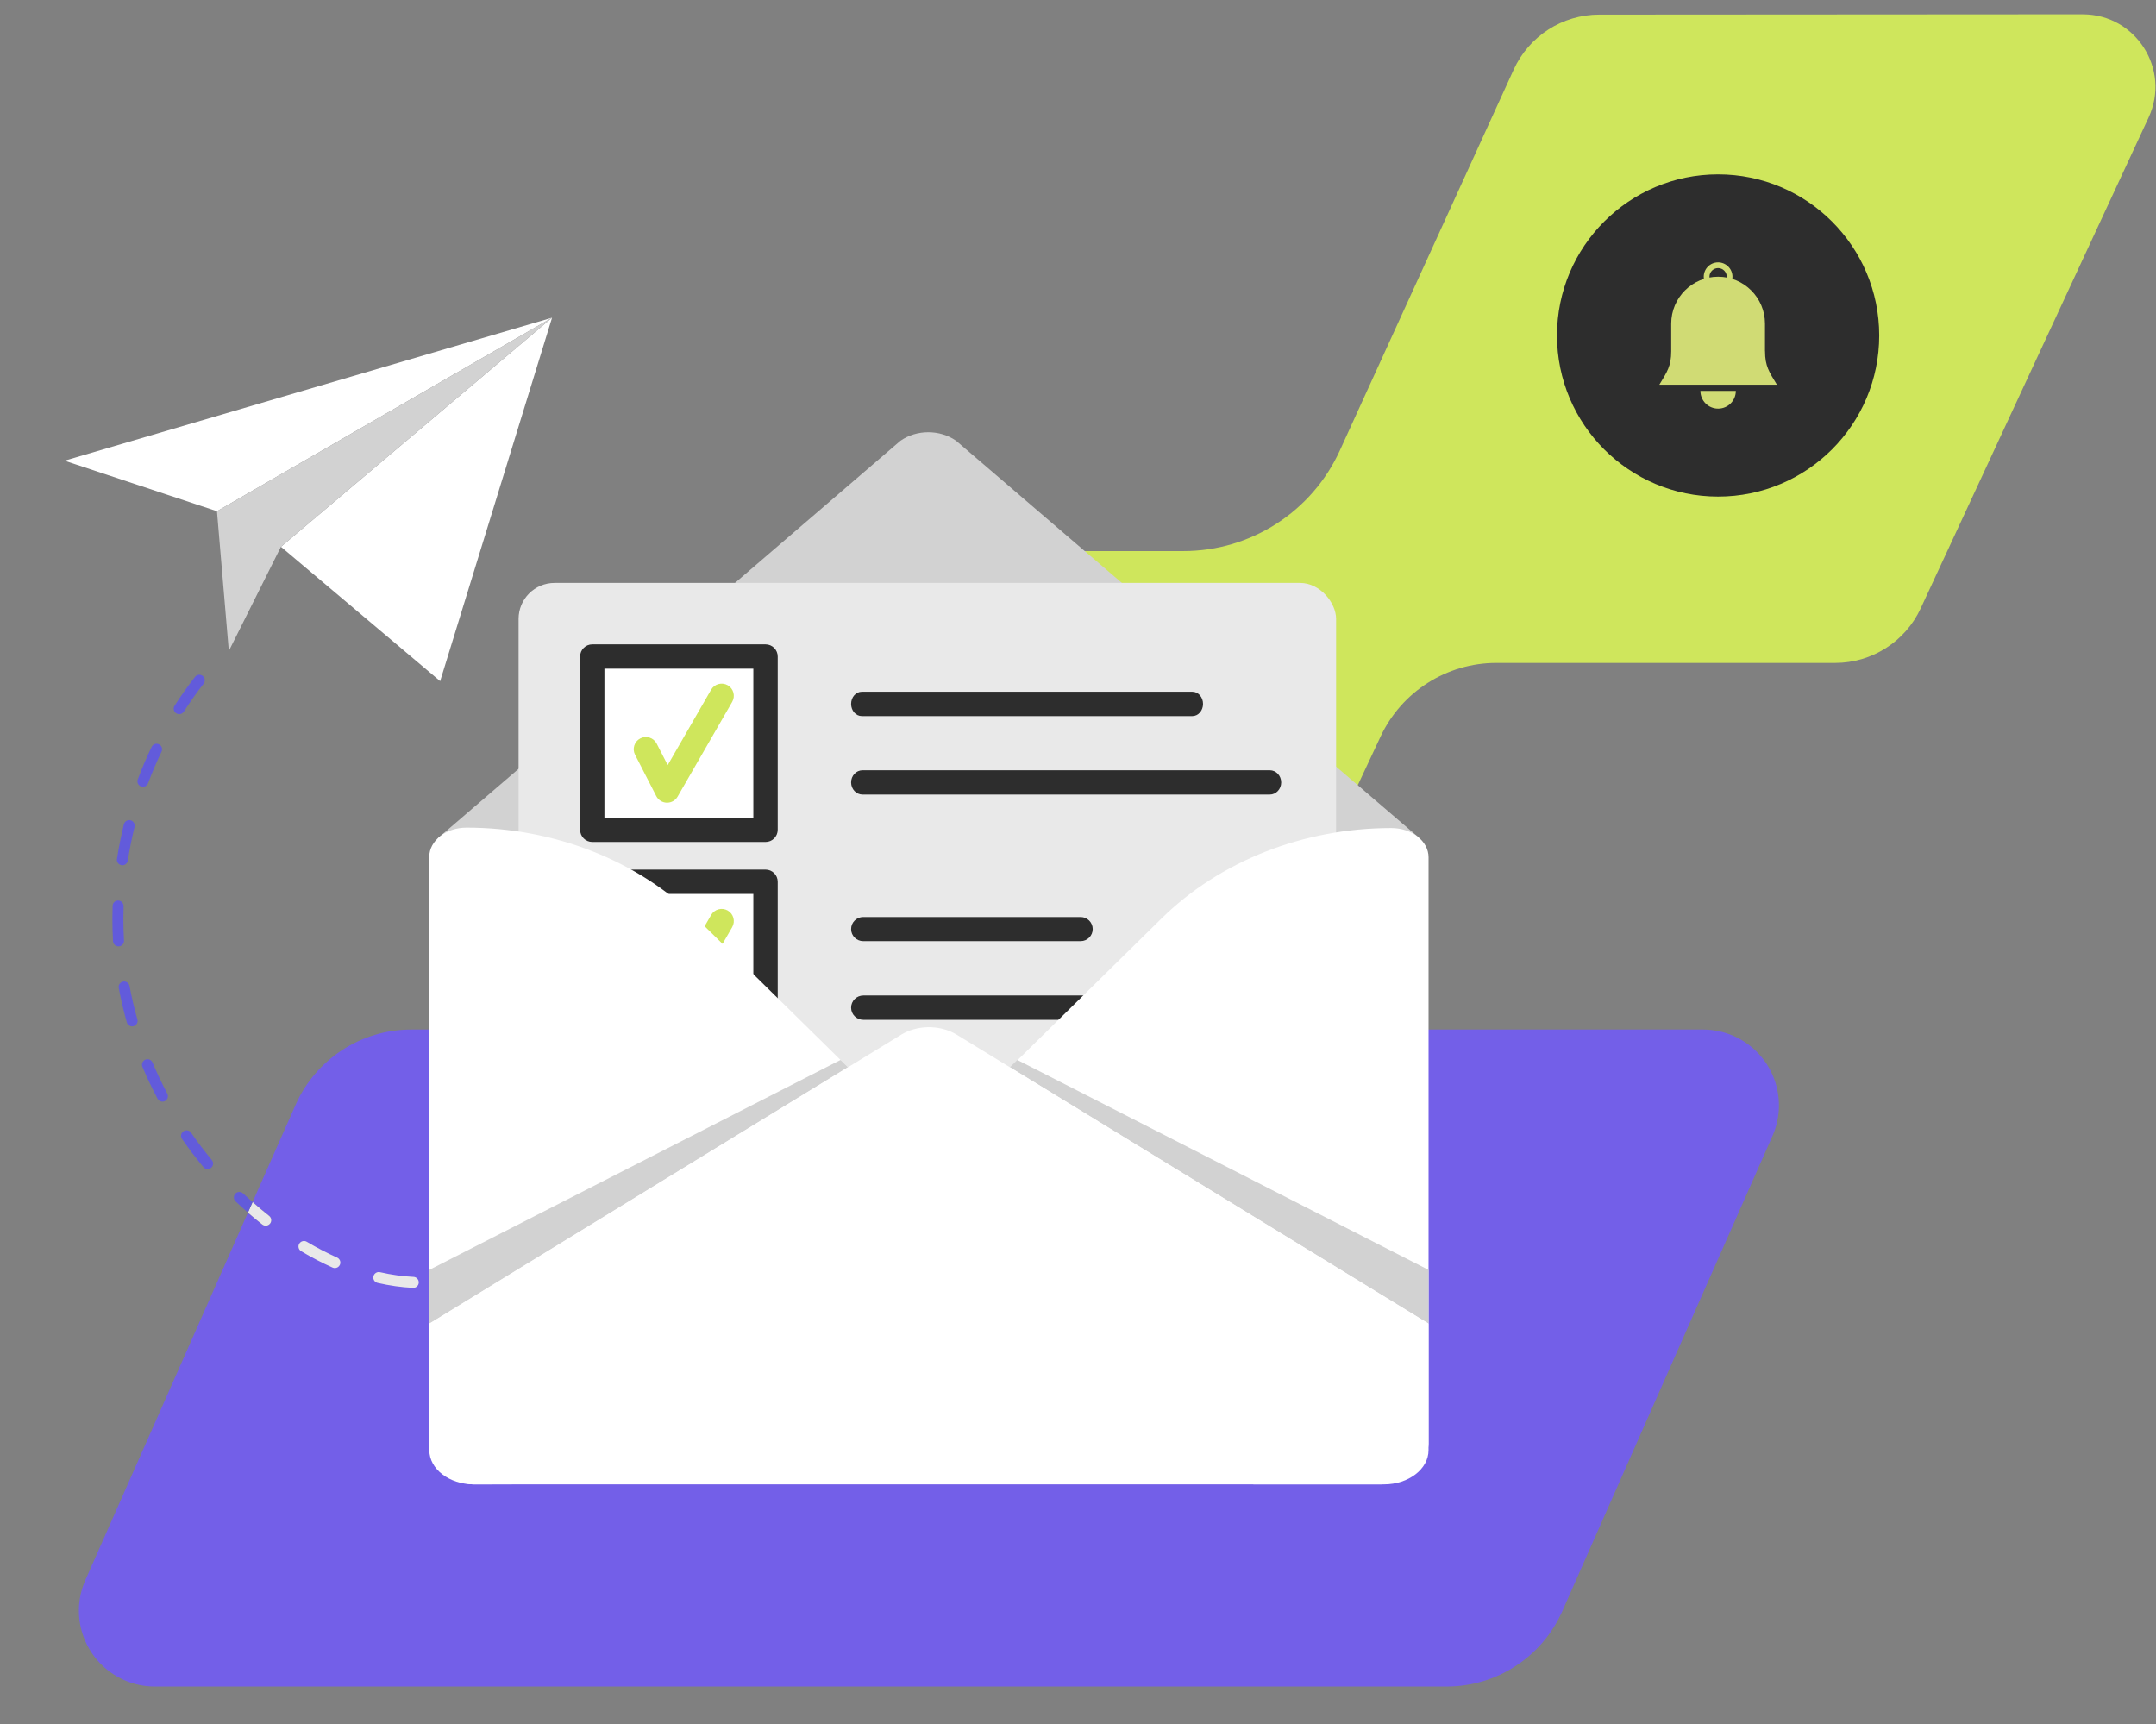
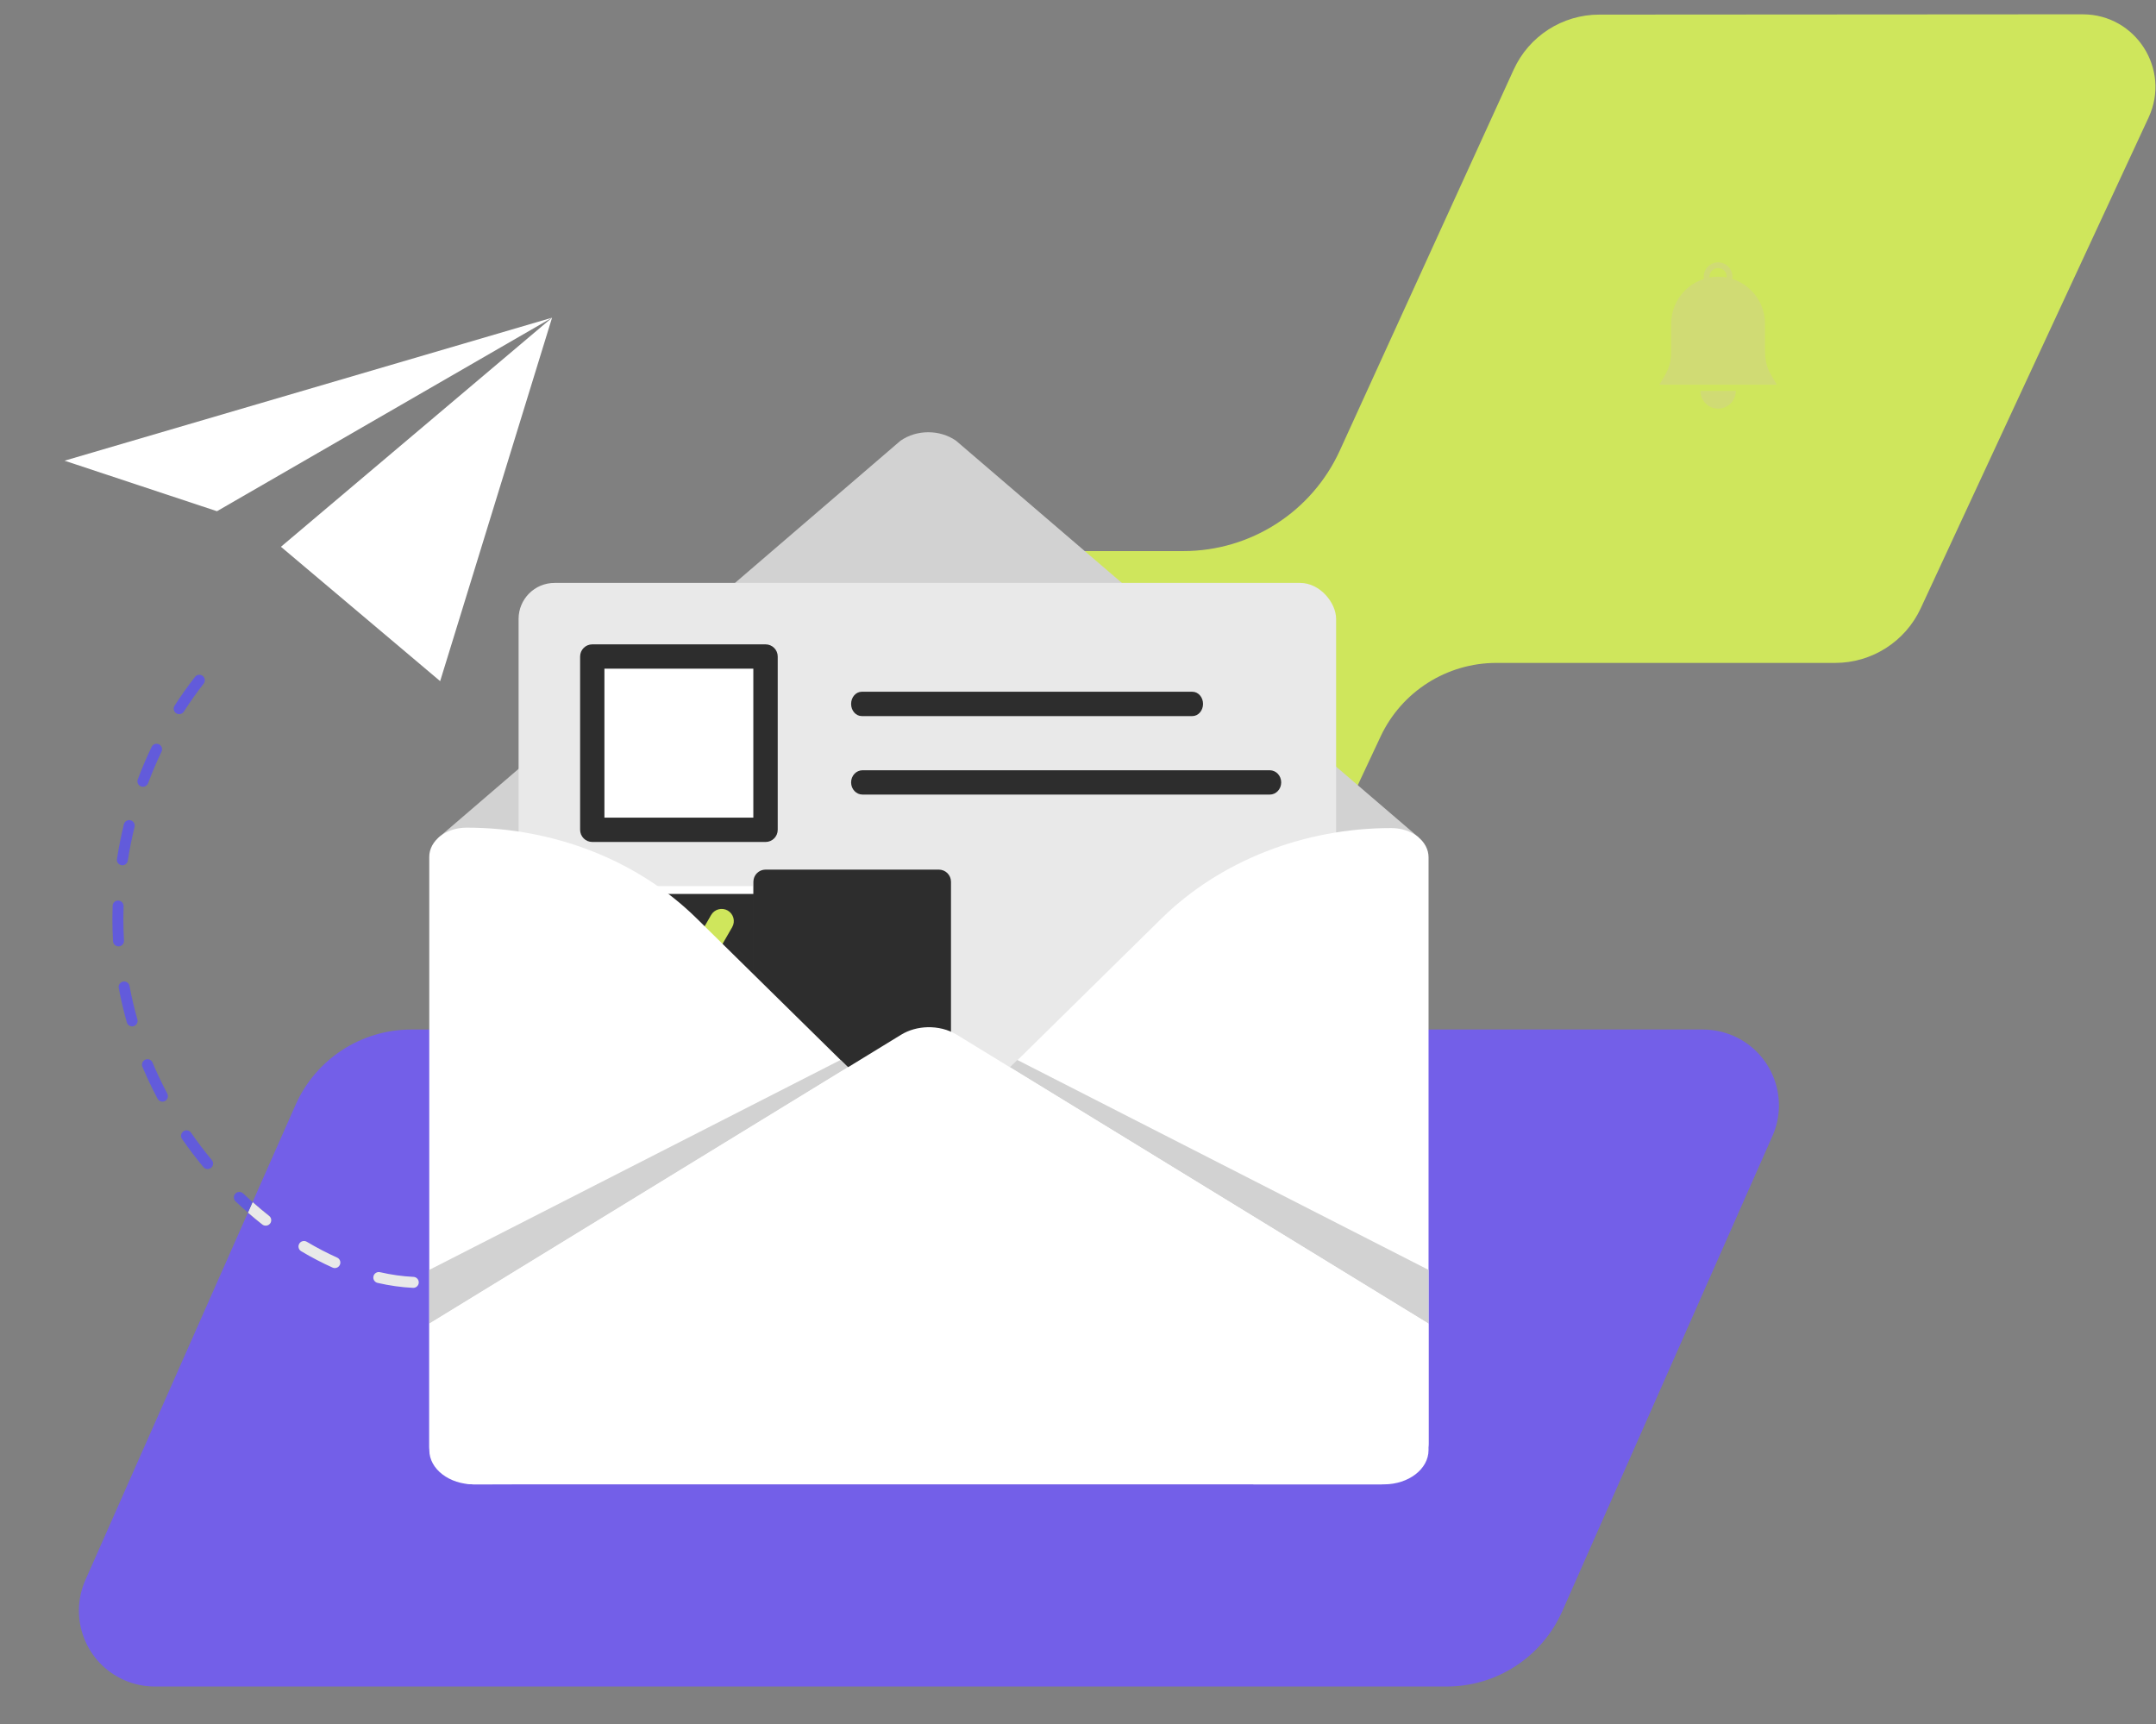
<svg xmlns="http://www.w3.org/2000/svg" id="Layer_2" viewBox="0 0 776.19 620.74">
  <rect x="0" y="0" width="776.19" height="620.74" fill="#808080" stroke="none" />
  <path d="m638.1,408.97l-75.67,171.09c-7.29,16.47-23.59,27.09-41.59,27.09H55.71c-3.8,0-7.56-.79-11.05-2.34-13.78-6.1-20.01-22.2-13.92-36l58.52-132.28c1.7,1.48,3.44,2.92,5.19,4.29.35.27.78.41,1.21.41.6,0,1.18-.26,1.56-.75.67-.87.53-2.11-.34-2.78-2.02-1.59-4-3.24-5.94-4.98l15.48-35c7.29-16.45,23.59-27.07,41.59-27.09h465.13c3.8,0,7.56.81,11.05,2.34,13.78,6.1,20.01,22.21,13.92,36Z" style="fill:#735fe8;" />
  <path d="m749.83,5.15s-122.92.09-174.09.11c-13.27,0-25.29,7.75-30.8,19.82l-62.59,137.12c-10.06,22.04-32.07,36.19-56.3,36.19h-108.24c-15.05,0-28.74,8.7-35.13,22.33l-83.11,177.3c-8.12,17.33,4.52,37.22,23.66,37.22h109.57c19.09,0,31.74,19.81,23.7,37.13l-3.86,8.32c10.52-2.59,21.14-4.9,31.69-7.36,15.58-3.63,30.7-9.73,45.85-14.83,1.71-.58,3.42-1.16,5.14-1.74,6.81-8,14.61-15.2,22.95-21.52-19.06-.09-31.63-19.93-23.53-37.21l62.29-132.88c7.58-16.17,23.83-26.5,41.68-26.5h121.98c13.21,0,25.23-7.67,30.79-19.65l82.05-176.71c8.04-17.32-4.61-37.13-23.7-37.13Z" style="fill:#cfe65c;" />
  <polygon points="198.75 114.37 164.03 227.14 158.46 245.21 142.6 231.82 101.14 196.84 198.75 114.37" style="fill:#fff;" />
  <polygon points="198.75 114.37 78.11 184.04 23.24 165.85 198.75 114.37" style="fill:#fff;" />
-   <polygon points="198.75 114.37 101.14 196.84 82.38 234.35 78.11 184.04 198.75 114.37" style="fill:#d2d2d2;" />
  <path d="m53.31,281.96c1.44-3.85,3.08-7.68,4.85-11.37.47-.98.06-2.16-.93-2.64-.98-.47-2.16-.06-2.64.93-1.82,3.8-3.5,7.73-4.99,11.7-.38,1.02.13,2.16,1.16,2.54.23.09.46.13.69.13.8,0,1.55-.49,1.85-1.28Z" style="fill:#625bdb;" />
  <path d="m68.78,407.77c-.62-.9-1.85-1.12-2.75-.5-.9.62-1.12,1.85-.5,2.75,2.41,3.48,4.99,6.88,7.69,10.13.39.47.95.71,1.52.71.45,0,.89-.15,1.26-.46.84-.7.95-1.94.26-2.78-2.62-3.15-5.14-6.47-7.48-9.85Z" style="fill:#625bdb;" />
  <path d="m66.18,256.19c2.22-3.47,4.63-6.86,7.14-10.08.67-.86.52-2.1-.34-2.77s-2.1-.52-2.77.34c-2.59,3.31-5.07,6.81-7.36,10.38-.59.92-.32,2.14.6,2.73.33.21.7.31,1.06.31.65,0,1.29-.32,1.67-.91Z" style="fill:#625bdb;" />
  <path d="m54.92,382.52c-.42-1.01-1.58-1.48-2.59-1.05-1.01.42-1.48,1.58-1.05,2.59,1.63,3.88,3.47,7.75,5.45,11.49.35.67,1.04,1.05,1.75,1.05.31,0,.63-.07.92-.23.96-.51,1.33-1.71.82-2.67-1.93-3.64-3.71-7.39-5.3-11.17Z" style="fill:#625bdb;" />
  <path d="m44.64,338.6c-.15-2.59-.23-5.22-.23-7.83,0-1.5.03-3.03.08-4.53.04-1.09-.82-2-1.91-2.04-1.09-.04-2,.82-2.04,1.91-.05,1.55-.08,3.11-.08,4.66,0,2.68.08,5.39.23,8.06.06,1.05.93,1.86,1.97,1.86.04,0,.08,0,.12,0,1.09-.06,1.92-1,1.86-2.09Z" style="fill:#625bdb;" />
  <path d="m43.77,311.48c.1.02.2.02.3.02.96,0,1.8-.7,1.95-1.68.62-4.06,1.44-8.14,2.42-12.13.26-1.06-.39-2.13-1.45-2.39-1.06-.26-2.13.39-2.39,1.45-1.01,4.1-1.84,8.3-2.49,12.47-.17,1.08.57,2.09,1.65,2.25Z" style="fill:#625bdb;" />
  <path d="m46.63,354.95c-.2-1.07-1.23-1.78-2.3-1.58-1.07.2-1.78,1.23-1.58,2.3.77,4.14,1.75,8.3,2.91,12.39.25.87,1.04,1.44,1.9,1.44.18,0,.36-.02.54-.08,1.05-.3,1.66-1.39,1.36-2.44-1.13-3.96-2.08-8.01-2.83-12.03Z" style="fill:#625bdb;" />
  <path d="m148.87,459.68c-3.94-.19-8-.76-12.05-1.69-1.06-.25-2.12.42-2.37,1.48-.25,1.06.42,2.12,1.48,2.37,4.29.99,8.58,1.59,12.76,1.79.03,0,.06,0,.1,0,1.05,0,1.92-.82,1.97-1.88.05-1.09-.79-2.02-1.88-2.07Z" style="fill:#e9e9e9;" />
  <path d="m121.37,452.73c-3.61-1.62-7.29-3.53-10.92-5.69-.94-.56-2.15-.25-2.71.69-.56.94-.25,2.15.69,2.71,3.76,2.24,7.57,4.22,11.32,5.9.26.12.54.17.81.17.76,0,1.48-.44,1.8-1.17.45-1,0-2.17-1-2.61Z" style="fill:#e9e9e9;" />
  <path d="m97.22,440.49c-.38.49-.96.75-1.56.75-.43,0-.86-.14-1.21-.41-1.76-1.38-3.5-2.81-5.19-4.29l1.68-3.8c1.94,1.74,3.93,3.39,5.94,4.98.87.67,1.01,1.91.34,2.78Z" style="fill:#e9e9e9;" />
  <path d="m90.94,432.73l-1.68,3.8c-1.51-1.3-2.99-2.64-4.45-4.02-.79-.75-.83-2-.08-2.8s2-.82,2.8-.08c1.12,1.05,2.25,2.09,3.41,3.09Z" style="fill:#625bdb;" />
-   <circle cx="618.54" cy="120.77" r="58" style="fill:#2d2d2d;" />
  <path d="m635.42,126.42v-9.92c0-9.32-7.56-16.88-16.88-16.88h0c-9.32,0-16.88,7.56-16.88,16.88v9.92c0,5.39-1.48,7.46-4.27,12.07h42.32c-2.8-4.61-4.27-6.67-4.27-12.07Z" style="fill:#d0db74;" />
  <path d="m618.54,147.1h0c-3.52,0-6.37-2.85-6.37-6.37h12.75c0,3.52-2.85,6.37-6.37,6.37Z" style="fill:#d0db74;" />
  <path d="m618.54,94.45c-2.86,0-5.17,2.32-5.17,5.17s2.32,5.17,5.17,5.17,5.17-2.32,5.17-5.17-2.32-5.17-5.17-5.17Zm0,8.28c-1.72,0-3.11-1.39-3.11-3.11s1.39-3.11,3.11-3.11,3.11,1.39,3.11,3.11-1.39,3.11-3.11,3.11Z" style="fill:#d0db74;" />
  <path d="m324.19,158.66l-166.36,142.93,3.1,64.67c0,7.71,9.31,117.08,18.16,117.08l155.34-103.96,139.97,93.28c8.85,0,25.94-101.64,25.94-109.35l10.35-61.88-166.51-142.78c-5.84-4.06-14.13-4.06-19.97,0Z" style="fill:#d2d2d2;" />
  <rect x="186.7" y="209.85" width="294.32" height="299.31" rx="12.95" ry="12.95" style="fill:#e9e9e9;" />
  <rect x="210.99" y="238" width="60" height="60" style="fill:#fff;" />
  <rect x="210.99" y="319" width="60" height="60" style="fill:#fff;" />
-   <path d="m275.61,384.2h-62.38c-2.42,0-4.38-1.96-4.38-4.38v-62.38c0-2.42,1.96-4.38,4.38-4.38h62.38c2.42,0,4.38,1.96,4.38,4.38v62.38c0,2.42-1.96,4.38-4.38,4.38Zm-58.01-8.75h53.63v-53.63h-53.63v53.63Z" style="fill:#2d2d2d;" />
-   <path d="m466.49,367.14h-155.7c-2.42,0-4.38-1.96-4.38-4.38s1.96-4.38,4.38-4.38h155.7c2.42,0,4.38,1.96,4.38,4.38s-1.96,4.38-4.38,4.38Z" style="fill:#2d2d2d;" />
+   <path d="m275.61,384.2c-2.42,0-4.38-1.96-4.38-4.38v-62.38c0-2.42,1.96-4.38,4.38-4.38h62.38c2.42,0,4.38,1.96,4.38,4.38v62.38c0,2.42-1.96,4.38-4.38,4.38Zm-58.01-8.75h53.63v-53.63h-53.63v53.63Z" style="fill:#2d2d2d;" />
  <path d="m240.16,370.07s-.07,0-.11,0c-1.6-.04-3.06-.95-3.79-2.38l-7.63-14.88c-1.1-2.15-.25-4.79,1.9-5.89,2.15-1.1,4.79-.25,5.89,1.9l3.96,7.72,15.63-27.14c1.21-2.09,3.88-2.81,5.98-1.61,2.09,1.21,2.81,3.88,1.61,5.98l-19.65,34.11c-.78,1.36-2.23,2.19-3.79,2.19Z" style="fill:#cfe65c;" />
-   <path d="m310.75,330.13h78.3c2.39,0,4.34,1.94,4.34,4.34h0c0,2.39-1.94,4.34-4.34,4.34h-78.3c-2.39,0-4.34-1.94-4.34-4.34h0c0-2.39,1.94-4.34,4.34-4.34Z" style="fill:#2d2d2d;" />
  <path d="m275.61,303.11h-62.38c-2.42,0-4.38-1.96-4.38-4.38v-62.38c0-2.42,1.96-4.38,4.38-4.38h62.38c2.42,0,4.38,1.96,4.38,4.38v62.38c0,2.42-1.96,4.38-4.38,4.38Zm-58.01-8.75h53.63v-53.63h-53.63v53.63Z" style="fill:#2d2d2d;" />
  <path d="m429.28,257.79h-119.04c-2.12,0-3.83-1.96-3.83-4.38s1.72-4.38,3.83-4.38h119.04c2.12,0,3.83,1.96,3.83,4.38s-1.72,4.38-3.83,4.38Z" style="fill:#2d2d2d;" />
  <path d="m457.13,286.05h-146.6c-2.28,0-4.12-1.96-4.12-4.38s1.84-4.38,4.12-4.38h146.6c2.28,0,4.12,1.96,4.12,4.38s-1.84,4.38-4.12,4.38Z" style="fill:#2d2d2d;" />
-   <path d="m240.16,288.97s-.07,0-.11,0c-1.6-.04-3.06-.95-3.79-2.38l-7.63-14.88c-1.1-2.15-.25-4.79,1.9-5.89,2.15-1.1,4.79-.25,5.89,1.9l3.96,7.72,15.63-27.14c1.21-2.09,3.88-2.81,5.98-1.61,2.09,1.21,2.81,3.88,1.61,5.98l-19.65,34.11c-.78,1.36-2.23,2.19-3.79,2.19Z" style="fill:#cfe65c;" />
  <path d="m337.83,409.68l80.28-78.98c21.08-20.74,51.17-32.6,82.76-32.6h0c7.42,0,13.43,4.71,13.43,10.53v211.11c0,5.81-10.03,14.64-17.44,14.64h-45.61l-113.4-111.58c-3.79-3.73-3.79-9.38,0-13.12Z" style="fill:#fff;" />
  <path d="m331.01,409.53l-80.28-78.98c-21.08-20.74-51.17-32.6-82.76-32.6h0c-7.42,0-13.43,4.71-13.43,10.53v212.38c0,5.81,8.61,13.52,16.03,13.52l47.03-.14,113.4-111.58c3.79-3.73,3.79-9.38,0-13.12Z" style="fill:#fff;" />
  <polygon points="366.24 381.58 514.29 457.16 514.29 476.52 363.57 384.2 366.24 381.58" style="fill:#d2d2d2;" />
  <polygon points="302.61 381.58 154.55 457.16 154.55 476.52 305.27 384.2 302.61 381.58" style="fill:#d2d2d2;" />
  <path d="m514.29,476.52v45.53c0,6.8-7.18,12.32-16.02,12.32H170.58c-8.85,0-16.02-5.52-16.02-12.32v-45.53l169.89-104.04c2.76-1.69,6.08-2.59,9.42-2.68,3.72-.1,7.47.79,10.55,2.68l169.89,104.04Z" style="fill:#fff;" />
</svg>